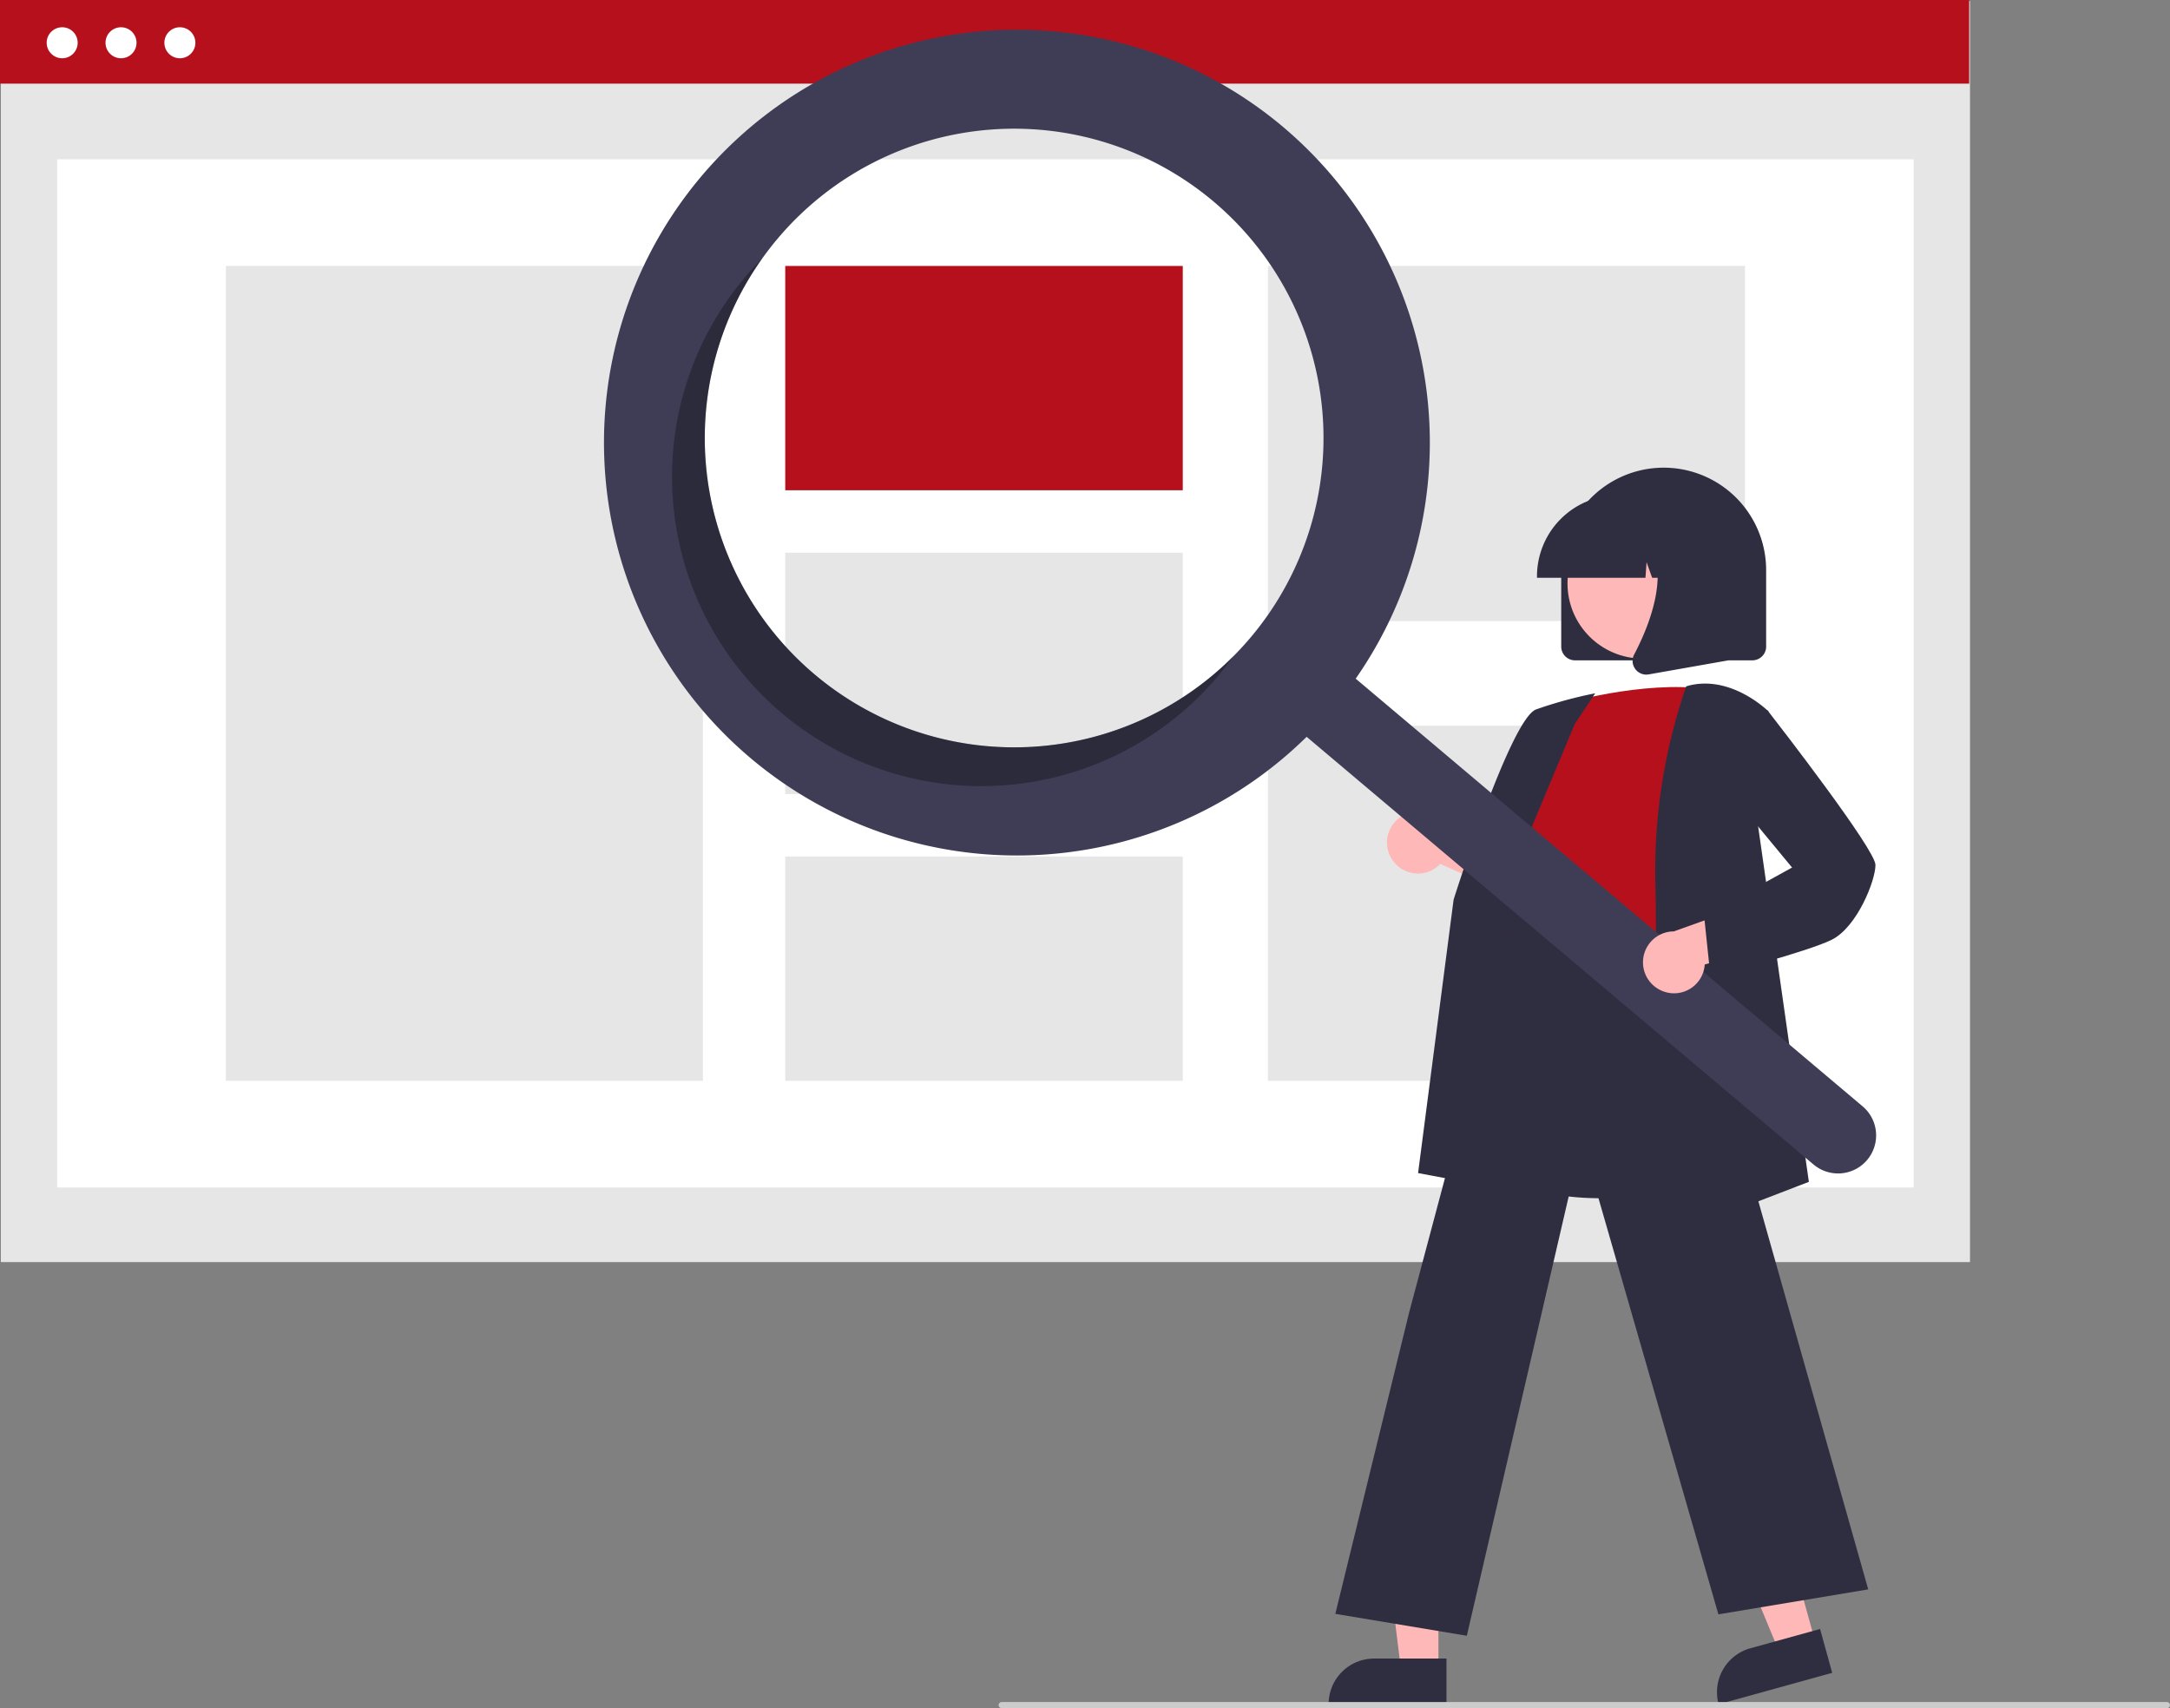
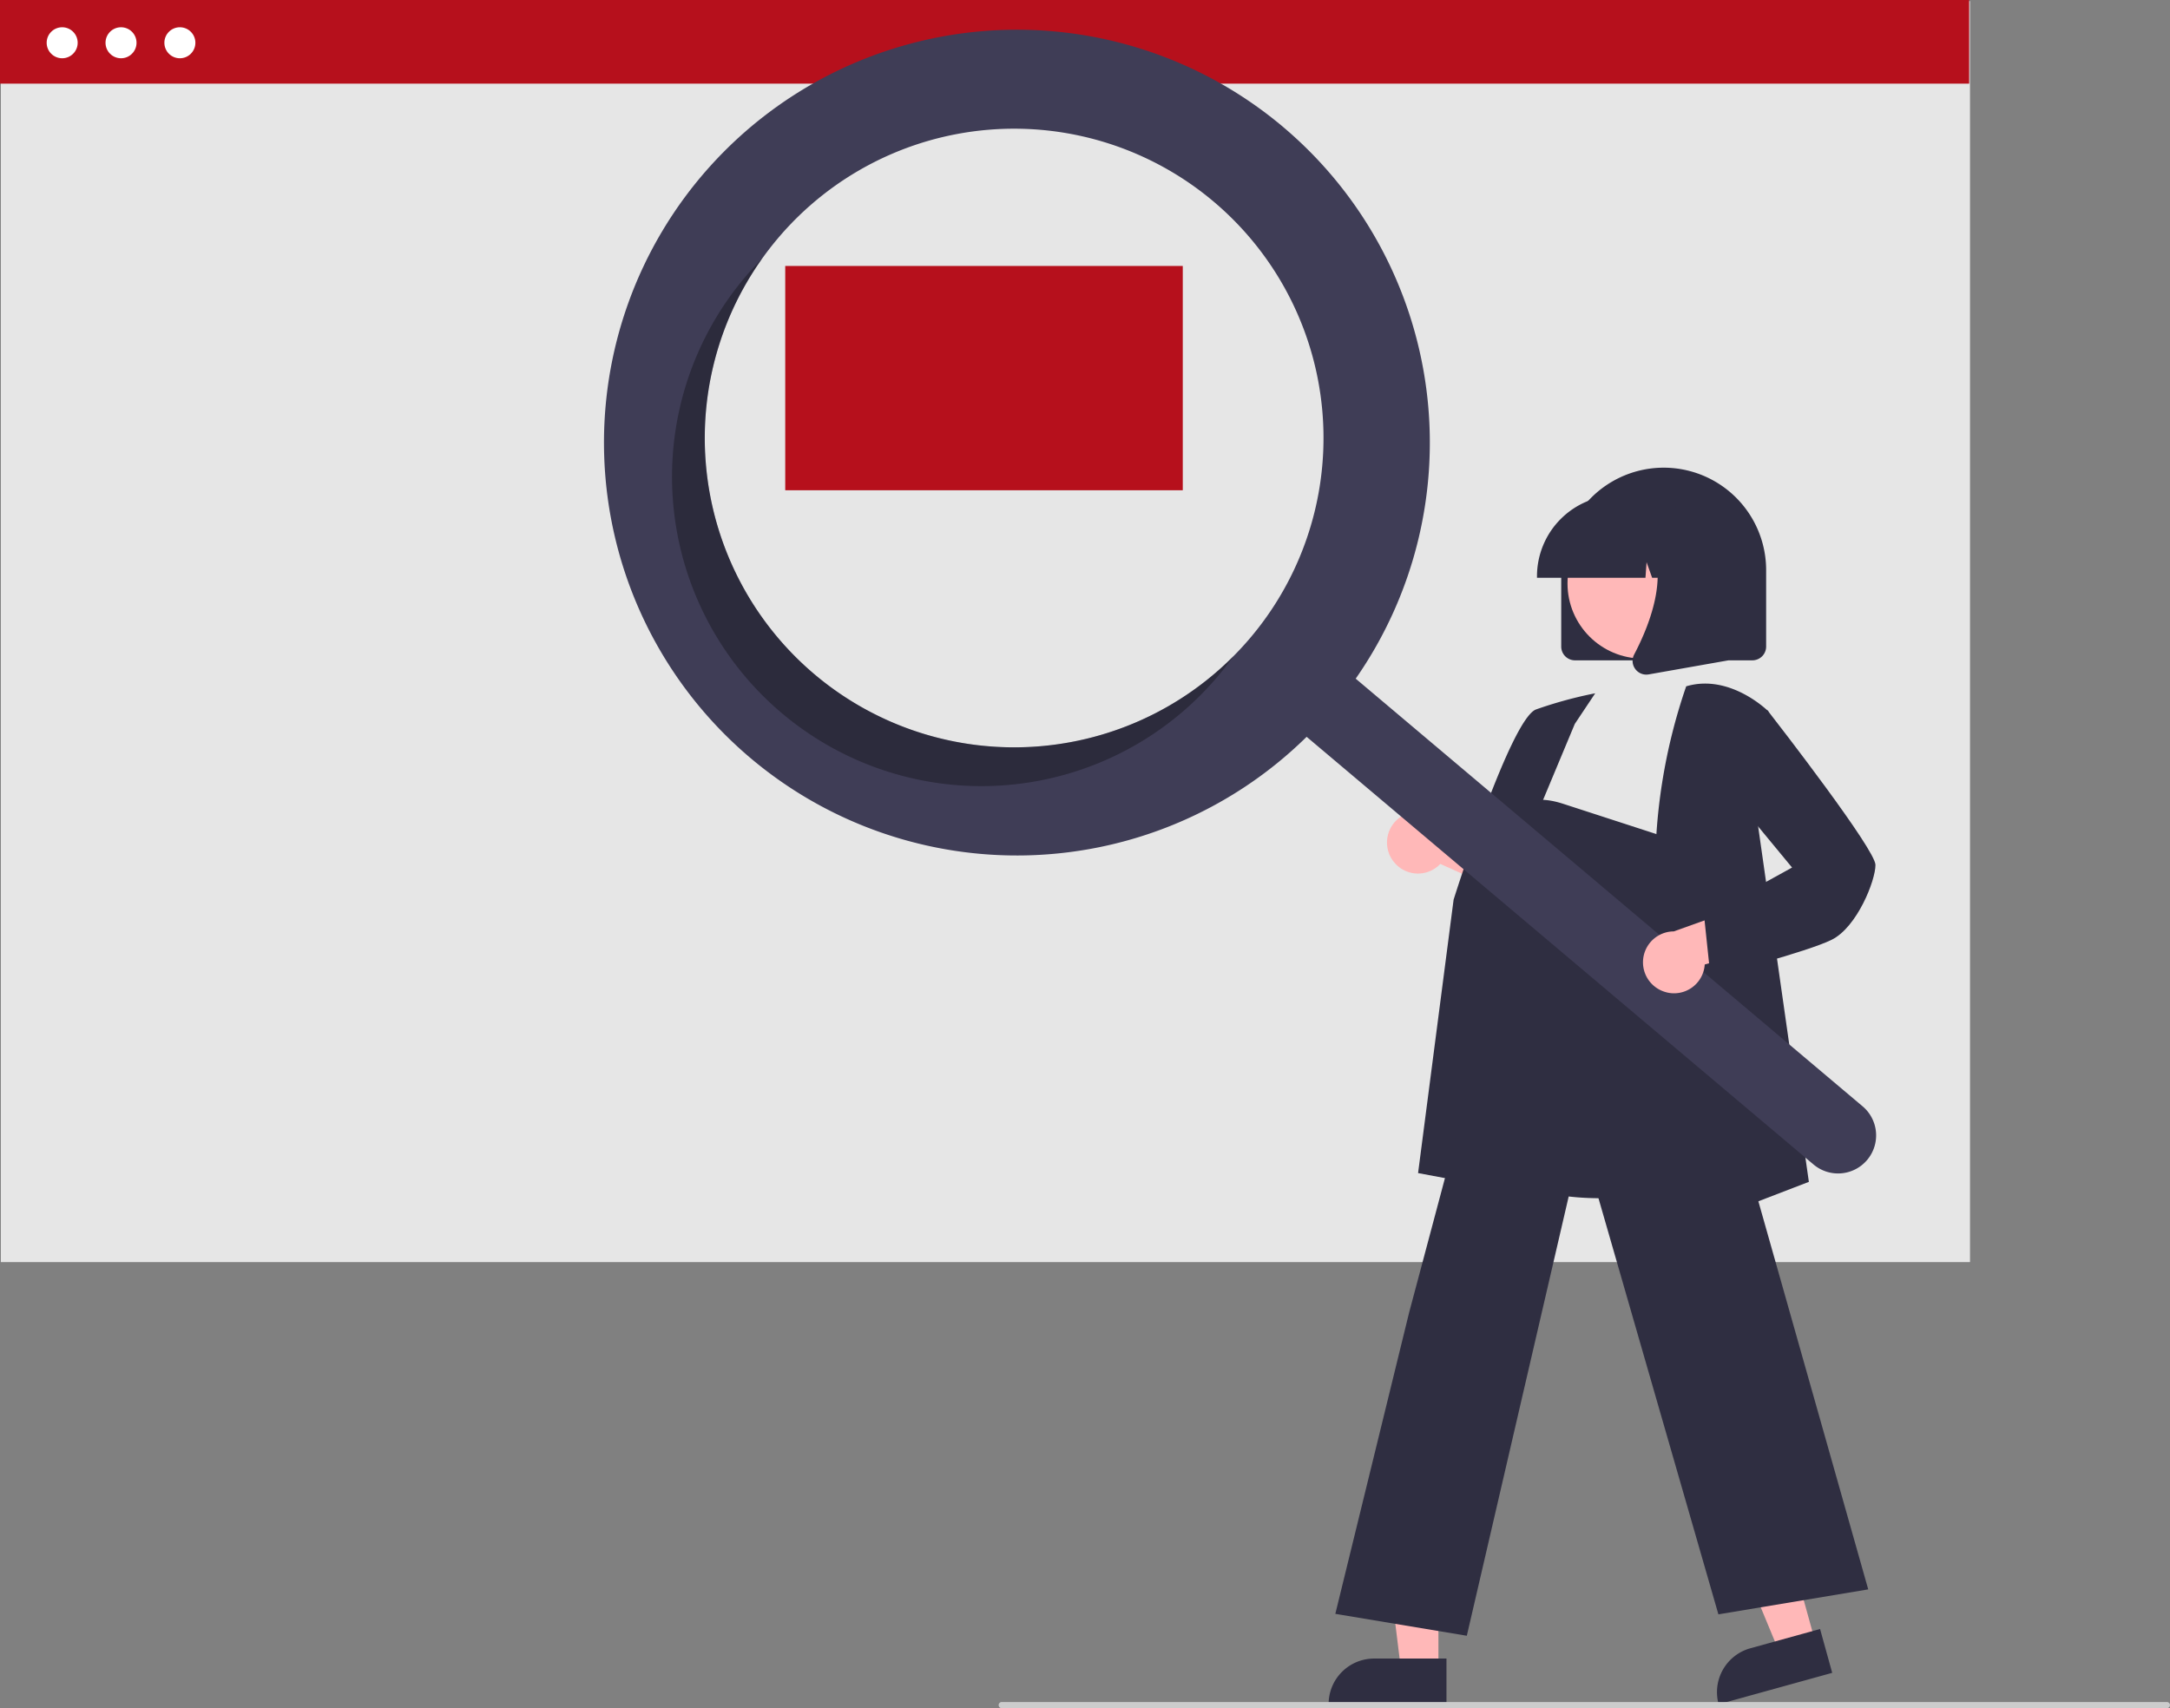
<svg xmlns="http://www.w3.org/2000/svg" id="seo" width="400.529" height="315.325" viewBox="0 0 400.529 315.325">
  <rect x="0" y="0" width="400.529" height="315.325" fill="#808080" stroke="none" />
  <rect id="Rectangle_697" data-name="Rectangle 697" width="363.459" height="232.775" transform="translate(0.155 0.206)" fill="#e6e6e6" />
-   <rect id="Rectangle_698" data-name="Rectangle 698" width="342.672" height="189.808" transform="translate(10.548 29.402)" fill="#fff" />
  <rect id="Rectangle_699" data-name="Rectangle 699" width="363.459" height="15.441" fill="#b6101c" />
  <circle id="Ellipse_609" data-name="Ellipse 609" cx="2.862" cy="2.862" r="2.862" transform="translate(8.613 5.032)" fill="#fff" />
  <circle id="Ellipse_610" data-name="Ellipse 610" cx="2.862" cy="2.862" r="2.862" transform="translate(19.476 5.032)" fill="#fff" />
  <circle id="Ellipse_611" data-name="Ellipse 611" cx="2.862" cy="2.862" r="2.862" transform="translate(30.339 5.032)" fill="#fff" />
  <rect id="Rectangle_700" data-name="Rectangle 700" width="88.051" height="150.42" transform="translate(41.685 49.096)" fill="#e6e6e6" />
  <rect id="Rectangle_701" data-name="Rectangle 701" width="73.376" height="41.405" transform="translate(144.935 49.096)" fill="#b6101c" />
  <rect id="Rectangle_702" data-name="Rectangle 702" width="73.376" height="44.549" transform="translate(144.935 102.031)" fill="#e6e6e6" />
  <rect id="Rectangle_703" data-name="Rectangle 703" width="73.376" height="41.405" transform="translate(144.935 158.111)" fill="#e6e6e6" />
-   <rect id="Rectangle_704" data-name="Rectangle 704" width="88.051" height="65.552" transform="translate(234.033 49.096)" fill="#e6e6e6" />
-   <rect id="Rectangle_705" data-name="Rectangle 705" width="88.051" height="65.552" transform="translate(234.033 133.964)" fill="#e6e6e6" />
  <path id="Path_4414" data-name="Path 4414" d="M755.712,356.666V342.554a18.911,18.911,0,0,1,37.822,0v14.113a2.544,2.544,0,0,1-2.541,2.54H758.252A2.543,2.543,0,0,1,755.712,356.666Z" transform="translate(-467.548 -237.309)" fill="#2f2e41" />
  <path id="Path_4415" data-name="Path 4415" d="M580.426,516.938l-6.67,1.846-10.294-24.848,9.844-2.724Z" transform="translate(-245.389 -213.924)" fill="#ffb8b8" />
  <path id="Path_4416" data-name="Path 4416" d="M8.4,0H21.751V8.4H0A8.4,8.4,0,0,1,8.4,0Z" transform="translate(314.977 306.512) rotate(-15.47)" fill="#2f2e41" />
  <path id="Path_4417" data-name="Path 4417" d="M462.449,525.281h-6.921l-3.293-26.694H462.45Z" transform="translate(-196.949 -217.136)" fill="#ffb8b8" />
  <path id="Path_4418" data-name="Path 4418" d="M442.828,542.372h13.347v8.4H434.424A8.4,8.4,0,0,1,442.828,542.372Z" transform="translate(-189.193 -236.204)" fill="#2f2e41" />
  <path id="Path_4419" data-name="Path 4419" d="M699.9,445.254a5.677,5.677,0,0,0,8.689.518l18.4,8.275L725.309,443.7l-17.214-6.271a5.707,5.707,0,0,0-8.2,7.827Z" transform="translate(-442.742 -286.293)" fill="#ffb8b8" />
  <path id="Path_4420" data-name="Path 4420" d="M746.221,505.794c-5.78,0-11.763-.861-16.793-3.422a21.684,21.684,0,0,1-11.125-13.3c-2.621-8.3.684-16.449,3.879-24.333,1.98-4.885,3.85-9.5,4.335-14.047l.17-1.615c.756-7.252,1.409-13.516,5.022-15.865,1.873-1.218,4.391-1.287,7.7-.213l31.072,10.094-1.142,58.984-.189.063A82.521,82.521,0,0,1,746.221,505.794Z" transform="translate(-450.843 -284.603)" fill="#2f2e41" />
-   <path id="Path_4421" data-name="Path 4421" d="M748.267,398.58s15.241-4.516,27.1-2.822c0,0-6.774,37.257-4.516,49.676s-39.232,4.8-30.765-7.056l2.822-14.112s-5.645-5.645-.564-12.419Z" transform="translate(-460.244 -268.55)" fill="#b6101c" />
  <path id="Path_4422" data-name="Path 4422" d="M727.69,489.511l-18.784-3.522,6.558-50.47c.441-1.409,10.6-33.386,15.214-35.116a78.781,78.781,0,0,1,10.255-2.849l.668-.134-3.766,5.65-15,35.932Z" transform="translate(-447.164 -269.439)" fill="#2f2e41" />
  <path id="Path_4423" data-name="Path 4423" d="M706.119,600.916l-24.27-4.045,13.62-55.616L715.736,465.2l.2,1.35c.016.1,1.909,10.037,30,5.628l.247-.039.068.241L780.21,592.353l-27.655,4.61-25.223-87.536Z" transform="translate(-435.38 -298.955)" fill="#2f2e41" />
  <path id="Path_4424" data-name="Path 4424" d="M784.436,497.573l.015-.427c.017-.474,1.687-47.628,1.129-66.592a104.618,104.618,0,0,1,5.663-35.672l.05-.132.136-.039c7.971-2.277,14.885,4.519,14.954,4.588l.1.1-2.27,18.728,9.718,68.1Z" transform="translate(-480.058 -268.056)" fill="#2f2e41" />
  <circle id="Ellipse_612" data-name="Ellipse 612" cx="13.865" cy="13.865" r="13.865" transform="translate(289.324 93.84)" fill="#ffb8b8" />
  <path id="Path_4425" data-name="Path 4425" d="M747.787,347.6a14.976,14.976,0,0,1,14.959-14.959h2.823A14.976,14.976,0,0,1,780.528,347.6v.282h-5.965l-2.034-5.7-.407,5.7h-3.083l-1.026-2.874-.205,2.874h-20.02Z" transform="translate(-464.097 -241.228)" fill="#2f2e41" />
  <path id="Path_4426" data-name="Path 4426" d="M779.533,369.544a2.5,2.5,0,0,1-.2-2.657c2.991-5.689,7.179-16.2,1.62-22.684l-.4-.466h16.137v24.229l-14.66,2.587a2.583,2.583,0,0,1-.449.04,2.53,2.53,0,0,1-2.05-1.047Z" transform="translate(-477.709 -246.06)" fill="#2f2e41" />
  <path id="Path_4427" data-name="Path 4427" d="M568.091,198.387a76.218,76.218,0,1,0,4.321,112.562L665.9,389.837a7.024,7.024,0,1,0,9.069-10.727l-.01-.009-93.491-78.887a76.222,76.222,0,0,0-13.38-101.827Zm-6.027,94.23a57.1,57.1,0,1,1-6.817-80.468h0A57.1,57.1,0,0,1,562.064,292.617Z" transform="translate(-331.239 -174.934)" fill="#3f3d56" />
  <path id="Path_4428" data-name="Path 4428" d="M491.284,332.031a57.106,57.106,0,0,1-9.69-76.766q-1.638,1.649-3.167,3.455a57.1,57.1,0,1,0,87.285,73.651q1.525-1.808,2.872-3.7A57.107,57.107,0,0,1,491.284,332.031Z" transform="translate(-340.928 -207.53)" opacity="0.3" />
  <path id="Path_4429" data-name="Path 4429" d="M786.829,481.785a5.676,5.676,0,0,0,7.013-5.155l19.437-5.4-7.9-6.888-17.247,6.179a5.707,5.707,0,0,0-1.3,11.259Z" transform="translate(-479.19 -298.585)" fill="#ffb8b8" />
  <path id="Path_4430" data-name="Path 4430" d="M803.613,452.186,802.43,440.95l16.236-8.958L808.08,419.177l1.727-14.394,4.3-1.843.134.172c2.028,2.608,19.817,25.561,19.817,28.4,0,2.914-3.4,11.472-8.059,13.8-4.491,2.246-21.355,6.61-22.071,6.795Z" transform="translate(-487.894 -271.843)" fill="#2f2e41" />
  <path id="Path_4431" data-name="Path 4431" d="M787.4,728.426H572.33a.564.564,0,0,1,0-1.129H787.4a.564.564,0,0,1,0,1.129Z" transform="translate(-387.44 -413.101)" fill="#ccc" />
</svg>